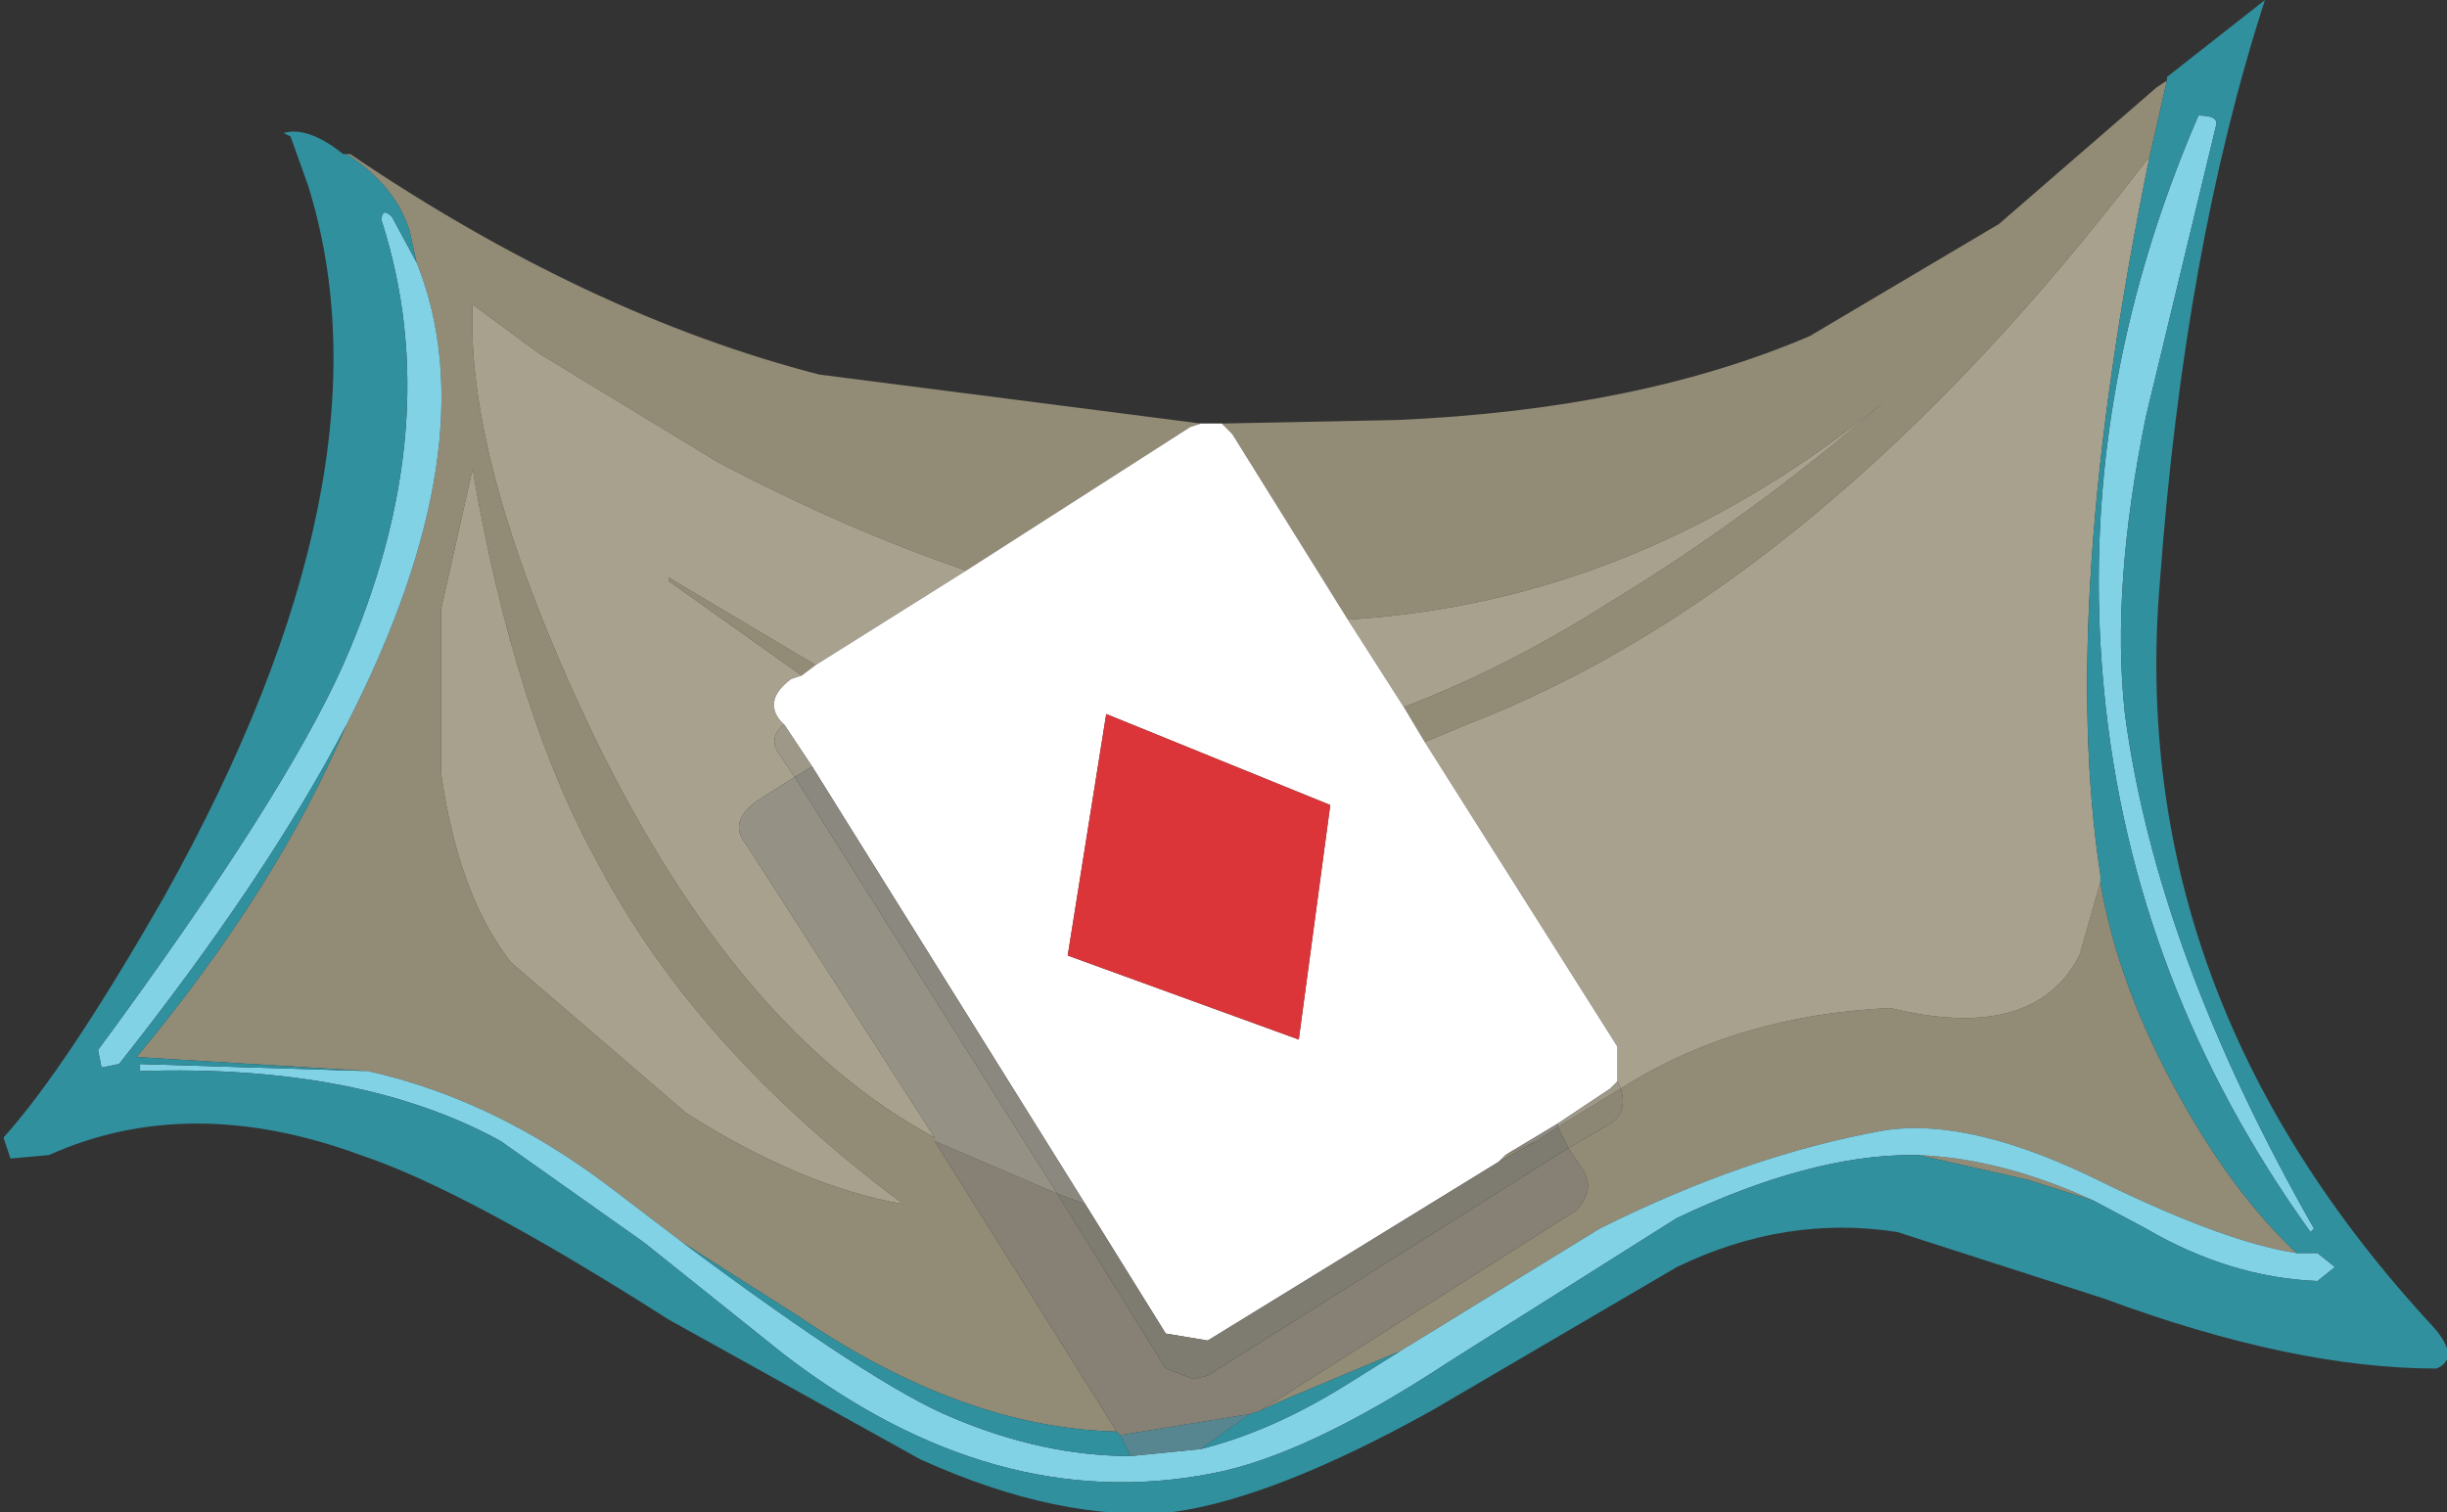
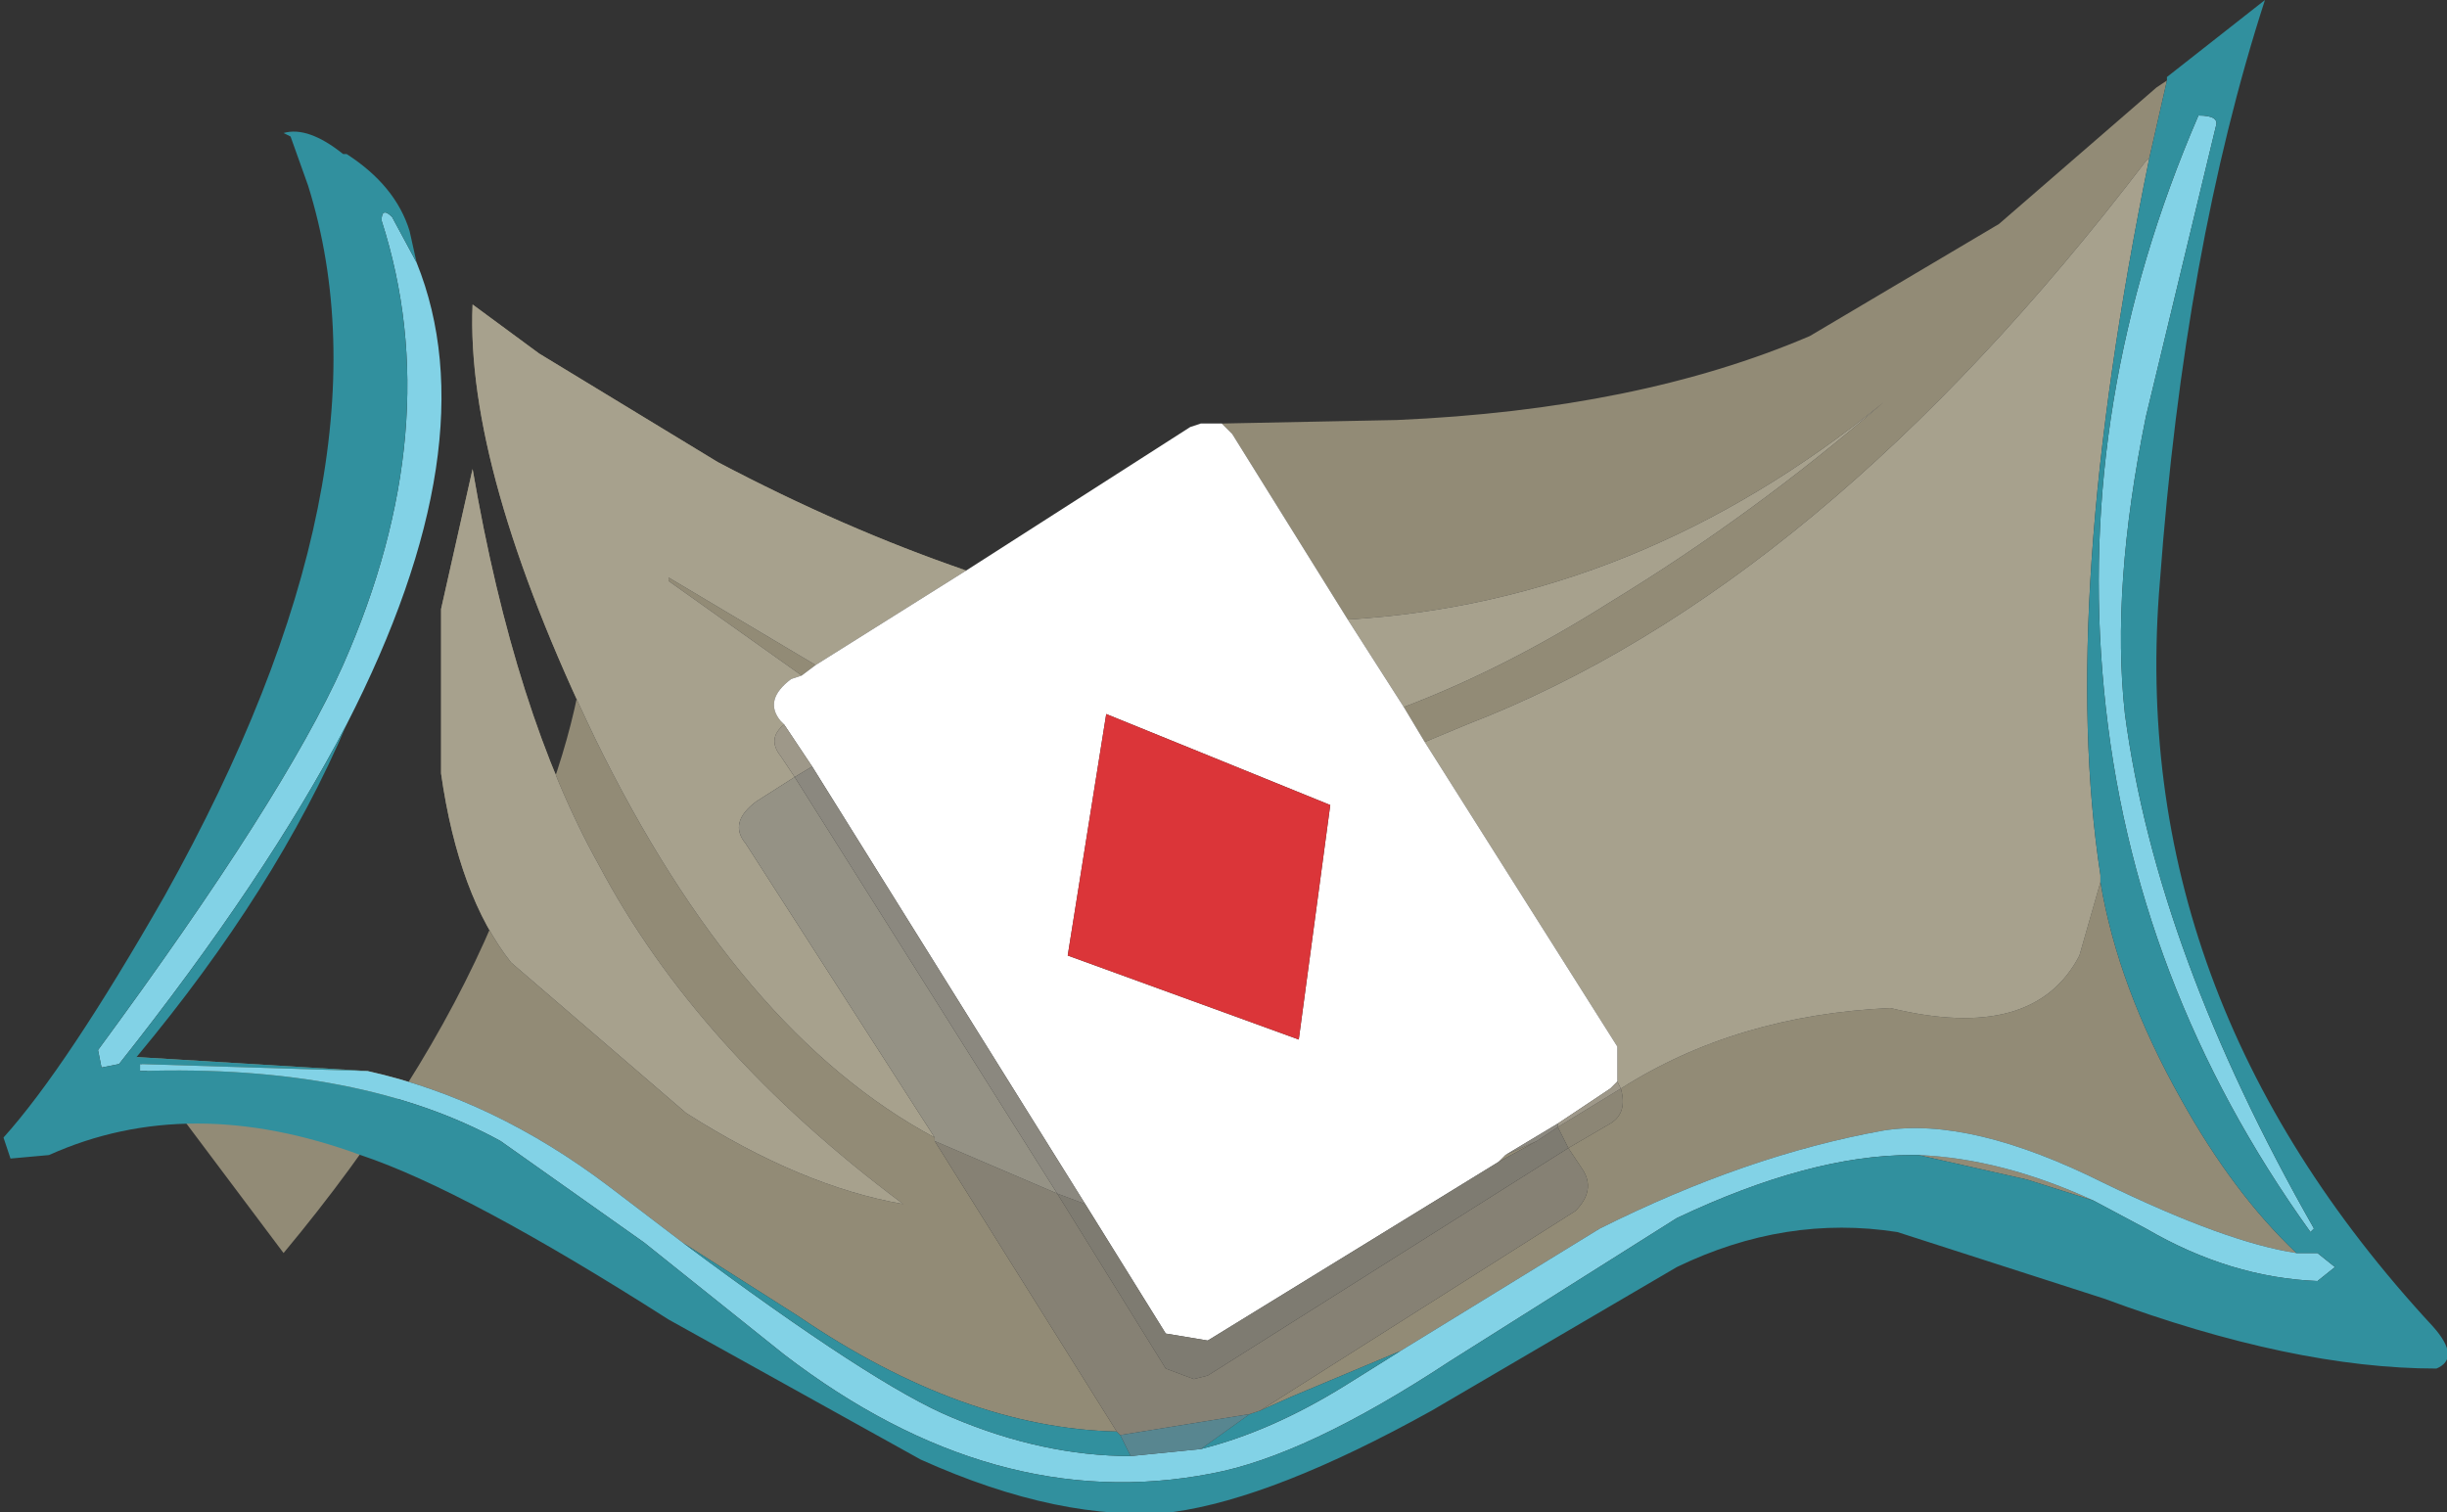
<svg xmlns="http://www.w3.org/2000/svg" version="1.1" width="34.95" height="21.6" viewBox="-17.45 -2.6 34.95 21.6" id="svg2">
  <rect x="-17.45" y="-2.6" width="34.95" height="21.6" fill="#333333" stroke="none" />
  <defs id="defs59" />
  <g id="shape_3" style="stroke-linecap:round;stroke-linejoin:round">
-     <path d="m 13.25,-0.35 m 0,0 0.25,-1.1 -0.15,0.1 L 11.1,0.6 8.4,2.2 Q 5.95,3.25 2.5,3.4 L 0,3.45 0.15,3.6 1.8,6.25 Q 5.95,6 9.45,3.15 7.6,4.75 5.55,6 4.05,6.95 2.6,7.5 L 2.9,8 3.5,7.75 Q 8.55,5.8 13.2,-0.3 l 0.05,-0.05 M 13.7,13.1 Q 12.8,11.5 12.55,10 l -0.3,1.05 q -0.65,1.25 -2.7,0.75 -2.2,0.1 -3.85,1.15 0.1,0.35 -0.15,0.5 l -0.6,0.35 0.2,0.3 q 0.2,0.3 -0.1,0.6 L 0.55,17.55 1,17.35 2.55,16.7 5.4,14.95 q 2.1,-1.05 4.05,-1.4 1.25,-0.2 3.15,0.75 1.75,0.85 2.75,1 -0.9,-0.85 -1.65,-2.2 m -2.2,1.15 0.95,0.3 q -1.3,-0.6 -2.5,-0.65 l 1.55,0.35 m -27,-1.75 3.3,0.2 q 1.8,0.4 3.45,1.65 l 1.05,0.8 1.65,1.05 q 2.35,1.6 4.55,1.65 l -2.6,-4.15 0,-0.05 Q -6.9,12.15 -8.95,7.95 -10.8,4.1 -10.7,1.75 L -9.75,2.45 -7.2,4 q 1.8,0.95 3.55,1.55 L -0.45,3.5 -0.3,3.45 -5.75,2.75 q -3.3,-0.85 -6.7,-3.15 l -0.1,0 0.05,0 q 0.7,0.45 0.9,1.1 l 0.1,0.45 q 1.05,2.6 -1,6.6 -1,2.35 -3,4.75 M 3.95,14 4.5,13.7 4.05,13.9 3.95,14 M -5.8,6.9 -7.9,5.65 -7.9,5.7 -6,7.05 -5.8,6.9 m -4.35,4.25 q -0.75,-0.95 -1,-2.7 l 0,-2.35 0.45,-2 q 0.6,3.5 1.8,5.65 1.4,2.65 4.35,4.85 -1.45,-0.25 -3.1,-1.3 l -2.5,-2.15" id="path5" style="fill:#928b76;fill-opacity:1;stroke:none" />
-     <path d="M 13.25,-0.35" id="path7" style="fill:none;stroke:none" />
+     <path d="m 13.25,-0.35 m 0,0 0.25,-1.1 -0.15,0.1 L 11.1,0.6 8.4,2.2 Q 5.95,3.25 2.5,3.4 L 0,3.45 0.15,3.6 1.8,6.25 Q 5.95,6 9.45,3.15 7.6,4.75 5.55,6 4.05,6.95 2.6,7.5 L 2.9,8 3.5,7.75 Q 8.55,5.8 13.2,-0.3 l 0.05,-0.05 M 13.7,13.1 Q 12.8,11.5 12.55,10 l -0.3,1.05 q -0.65,1.25 -2.7,0.75 -2.2,0.1 -3.85,1.15 0.1,0.35 -0.15,0.5 l -0.6,0.35 0.2,0.3 q 0.2,0.3 -0.1,0.6 L 0.55,17.55 1,17.35 2.55,16.7 5.4,14.95 q 2.1,-1.05 4.05,-1.4 1.25,-0.2 3.15,0.75 1.75,0.85 2.75,1 -0.9,-0.85 -1.65,-2.2 m -2.2,1.15 0.95,0.3 q -1.3,-0.6 -2.5,-0.65 l 1.55,0.35 m -27,-1.75 3.3,0.2 q 1.8,0.4 3.45,1.65 l 1.05,0.8 1.65,1.05 q 2.35,1.6 4.55,1.65 l -2.6,-4.15 0,-0.05 Q -6.9,12.15 -8.95,7.95 -10.8,4.1 -10.7,1.75 L -9.75,2.45 -7.2,4 q 1.8,0.95 3.55,1.55 q -3.3,-0.85 -6.7,-3.15 l -0.1,0 0.05,0 q 0.7,0.45 0.9,1.1 l 0.1,0.45 q 1.05,2.6 -1,6.6 -1,2.35 -3,4.75 M 3.95,14 4.5,13.7 4.05,13.9 3.95,14 M -5.8,6.9 -7.9,5.65 -7.9,5.7 -6,7.05 -5.8,6.9 m -4.35,4.25 q -0.75,-0.95 -1,-2.7 l 0,-2.35 0.45,-2 q 0.6,3.5 1.8,5.65 1.4,2.65 4.35,4.85 -1.45,-0.25 -3.1,-1.3 l -2.5,-2.15" id="path5" style="fill:#928b76;fill-opacity:1;stroke:none" />
    <path d="m 12.55,9.9 m 0,0 Q 11.95,6 13.25,-0.35 L 13.2,-0.3 Q 8.55,5.8 3.5,7.75 L 2.9,8 l 2.75,4.35 0,0.5 0.05,0.1 q 1.65,-1.05 3.85,-1.15 2.05,0.5 2.7,-0.75 l 0.3,-1.05 0,-0.1 M 9.45,3.15 Q 5.95,6 1.8,6.25 L 2.6,7.5 Q 4.05,6.95 5.55,6 7.6,4.75 9.45,3.15 M -6.65,8.85 -6.1,8.5 -6.3,8.2 Q -6.5,7.95 -6.25,7.75 L -6.3,7.7 Q -6.55,7.4 -6.15,7.1 L -6,7.05 -7.9,5.7 -7.9,5.65 -5.8,6.9 -3.65,5.55 Q -5.4,4.95 -7.2,4 L -9.75,2.45 -10.7,1.75 q -0.1,2.35 1.75,6.2 2.05,4.2 4.85,5.7 l -2.7,-4.2 q -0.25,-0.3 0.15,-0.6 m -4.5,-0.4 q 0.25,1.75 1,2.7 l 2.5,2.15 Q -6,14.35 -4.55,14.6 -7.5,12.4 -8.9,9.75 -10.1,7.6 -10.7,4.1 l -0.45,2 0,2.35" id="path9" style="fill:#a7a18d;fill-opacity:1;stroke:none" />
-     <path d="M 12.55,9.9" id="path11" style="fill:none;stroke:none" />
    <path d="m 15.65,15.3 m 0,0 -0.3,0 q -1,-0.15 -2.75,-1 Q 10.7,13.35 9.45,13.55 7.5,13.9 5.4,14.95 L 2.55,16.7 1.75,17.2 Q 0.7,17.85 -0.3,18.1 l -1,0.1 q -1.25,0 -2.55,-0.55 -1.1,-0.45 -3.85,-2.5 l -1.05,-0.8 Q -10.4,13.1 -12.2,12.7 l -3.25,-0.1 0,0.1 q 3.15,-0.1 5.15,1 l 2.05,1.45 2,1.6 q 3,2.3 6.1,1.7 1.35,-0.25 3.4,-1.6 L 6.5,14.8 q 1.9,-0.9 3.35,-0.9 l 0.1,0 q 1.2,0.05 2.5,0.65 l 0.75,0.4 q 1.2,0.7 2.45,0.75 l 0.25,-0.2 -0.25,-0.2 m -31.4,-2.7 q 2.1,-2.65 3.25,-4.85 2.05,-4 1,-6.6 L -11.85,0.5 Q -12,0.35 -12,0.55 q 0.95,2.95 -0.55,6.35 -0.85,1.9 -3.5,5.5 l 0.05,0.25 0.25,-0.05 M 15.6,14.95 Q 13.35,11 12.9,7.6 12.7,5.8 13.2,3.35 l 1,-4.15 Q 14.25,-0.95 13.95,-0.95 12.2,3.1 12.6,7.25 13,11.45 15.55,15 l 0.05,-0.05" id="path13" style="fill:#82d2e6;fill-opacity:1;stroke:none" />
    <path d="M 15.65,15.3" id="path15" style="fill:none;stroke:none" />
    <path d="m -12.55,-0.4 m 0,0 q -0.5,-0.4 -0.85,-0.3 l 0.1,0.05 0.25,0.7 q 1.3,4.15 -2.05,10.15 -1.4,2.45 -2.3,3.45 l 0.1,0.3 0.55,-0.05 q 2,-0.9 4.45,0 1.5,0.5 4.4,2.35 l 3.6,2 q 2,0.9 3.6,0.75 Q 0.75,18.8 3,17.55 L 6.5,15.5 Q 8.05,14.75 9.65,15 l 2.95,0.95 q 2.7,1 4.75,1 Q 17.7,16.8 17.3,16.35 12.9,11.6 13.4,5.7 13.75,0.95 14.9,-2.6 l -1.4,1.1 0,0.05 -0.25,1.1 Q 11.95,6 12.55,9.9 l 0,0.1 q 0.25,1.5 1.15,3.1 0.75,1.35 1.65,2.2 l 0.3,0 0.25,0.2 -0.25,0.2 Q 14.4,15.65 13.2,14.95 l -0.75,-0.4 -0.95,-0.3 -1.55,-0.35 -0.1,0 q -1.45,0 -3.35,0.9 l -3.25,2.05 q -2.05,1.35 -3.4,1.6 -3.1,0.6 -6.1,-1.7 l -2,-1.6 -2.05,-1.45 q -2,-1.1 -5.15,-1 l 0,-0.1 3.25,0.1 -3.3,-0.2 q 2,-2.4 3,-4.75 -1.15,2.2 -3.25,4.85 L -16,12.65 -16.05,12.4 q 2.65,-3.6 3.5,-5.5 1.5,-3.4 0.55,-6.35 0,-0.2 0.15,-0.05 l 0.35,0.65 -0.1,-0.45 q -0.2,-0.65 -0.9,-1.1 l -0.05,0 m 25.45,8 q 0.45,3.4 2.7,7.35 L 15.55,15 Q 13,11.45 12.6,7.25 q -0.4,-4.15 1.35,-8.2 0.3,0 0.25,0.15 l -1,4.15 Q 12.7,5.8 12.9,7.6 M 1,17.35 0.55,17.55 0.4,17.6 -0.3,18.1 q 1,-0.25 2.05,-0.9 L 2.55,16.7 1,17.35 M -1.45,17.9 -1.5,17.85 Q -3.7,17.8 -6.05,16.2 L -7.7,15.15 q 2.75,2.05 3.85,2.5 1.3,0.55 2.55,0.55 l -0.15,-0.3" id="path17" style="fill:#31909e;fill-opacity:1;stroke:none" />
    <path d="M -12.55,-0.4" id="path19" style="fill:none;stroke:none" />
    <path d="m 0.15,3.6 m 0,0 L 0,3.45 -0.3,3.45 -0.45,3.5 -3.65,5.55 -5.8,6.9 -6,7.05 -6.15,7.1 q -0.4,0.3 -0.15,0.6 l 0.05,0.05 0.4,0.6 3.9,6.25 1.15,1.85 0.6,0.1 4.15,-2.55 0.1,-0.1 0.75,-0.45 0.75,-0.5 0.1,-0.1 0,-0.5 L 2.9,8 2.6,7.5 1.8,6.25 0.15,3.6 m 1.4,5.3 -0.45,3.35 -3.3,-1.2 0.55,-3.45 3.2,1.3" id="path21" style="fill:#ffffff;fill-opacity:1;stroke:none" />
    <path d="M 0.15,3.6" id="path23" style="fill:none;stroke:none" />
    <path d="m 5.55,13.45 m 0,0 Q 5.8,13.3 5.7,12.95 l -0.9,0.55 0.15,0.3 0.6,-0.35" id="path25" style="fill:#8c8675;fill-opacity:1;stroke:none" />
-     <path d="M 5.55,13.45" id="path27" style="fill:none;stroke:none" />
    <path d="m 5.15,14.1 m 0,0 -0.2,-0.3 -5.15,3.25 -0.2,0.05 -0.4,-0.15 -1.55,-2.5 -1.4,-0.6 -0.35,-0.15 2.6,4.15 0.05,0.05 1.85,-0.3 0.15,-0.05 4.5,-2.85 q 0.3,-0.3 0.1,-0.6" id="path29" style="fill:#868174;fill-opacity:1;stroke:none" />
    <path d="M 5.15,14.1" id="path31" style="fill:none;stroke:none" />
    <path d="m 1.1,12.25 m 0,0 0.45,-3.35 -3.2,-1.3 -0.55,3.45 3.3,1.2" id="path33" style="fill:#db3539;fill-opacity:1;stroke:none" />
-     <path d="M 1.1,12.25" id="path35" style="fill:none;stroke:none" />
    <path d="m 5.7,12.95 m 0,0 -0.05,-0.1 -0.1,0.1 -0.75,0.5 0,0.05 0.9,-0.55 M -6.1,8.5 -5.85,8.35 -6.25,7.75 Q -6.5,7.95 -6.3,8.2 l 0.2,0.3" id="path37" style="fill:#9e9889;fill-opacity:1;stroke:none" />
    <path d="M 5.7,12.95" id="path39" style="fill:none;stroke:none" />
    <path d="m 4.95,13.8 m 0,0 -0.15,-0.3 -0.3,0.2 -0.55,0.3 -4.15,2.55 -0.6,-0.1 -1.15,-1.85 -0.4,-0.15 1.55,2.5 0.4,0.15 0.2,-0.05 5.15,-3.25" id="path41" style="fill:#7e7b71;fill-opacity:1;stroke:none" />
    <path d="M 4.95,13.8" id="path43" style="fill:none;stroke:none" />
    <path d="m -3.75,13.85 m 0,0 1.4,0.6 L -6.1,8.5 -6.65,8.85 q -0.4,0.3 -0.15,0.6 l 2.7,4.2 0,0.05 0.35,0.15" id="path45" style="fill:#959285;fill-opacity:1;stroke:none" />
-     <path d="M -3.75,13.85" id="path47" style="fill:none;stroke:none" />
    <path d="m 0.4,17.6 m 0,0 -1.85,0.3 0.15,0.3 1,-0.1 0.7,-0.5" id="path49" style="fill:#588690;fill-opacity:1;stroke:none" />
    <path d="M 0.4,17.6" id="path51" style="fill:none;stroke:none" />
    <path d="m 4.8,13.5 m 0,0 0,-0.05 -0.75,0.45 0.45,-0.2 0.3,-0.2 m -7.15,0.95 0.4,0.15 -3.9,-6.25 -0.25,0.15 3.75,5.95" id="path53" style="fill:#8b887f;fill-opacity:1;stroke:none" />
    <path d="M 4.8,13.5" id="path55" style="fill:none;stroke:none" />
  </g>
</svg>